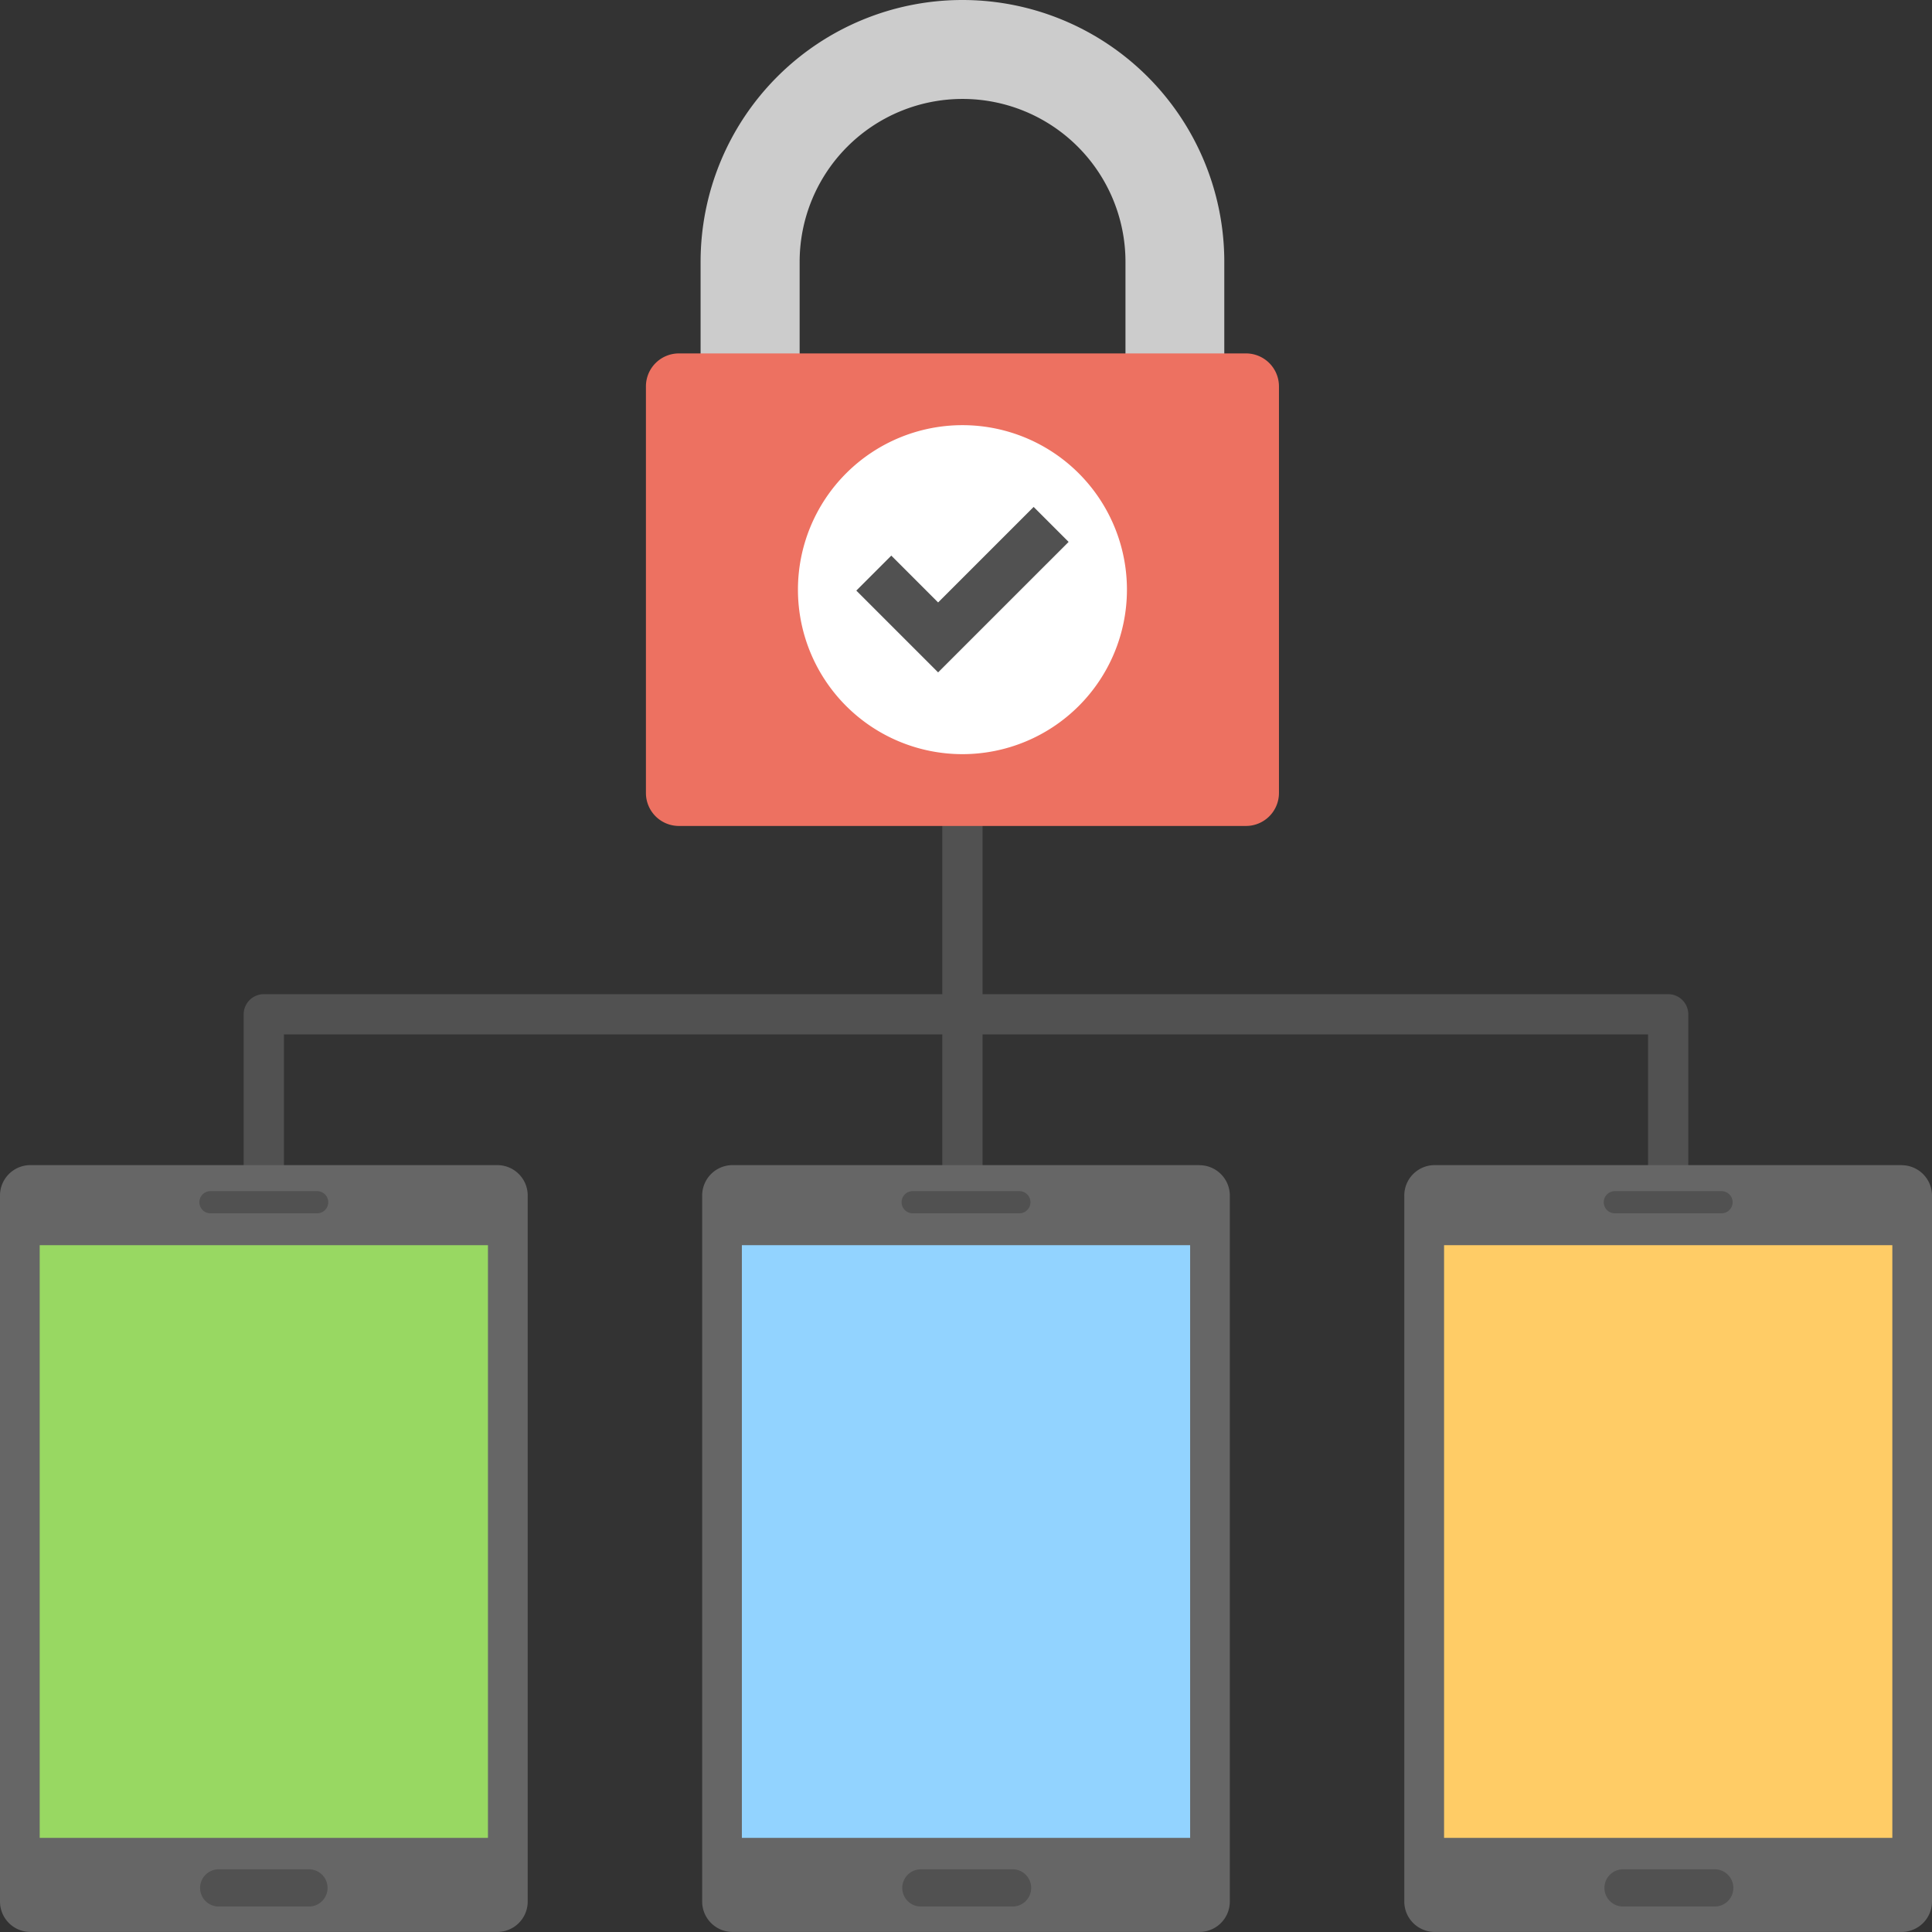
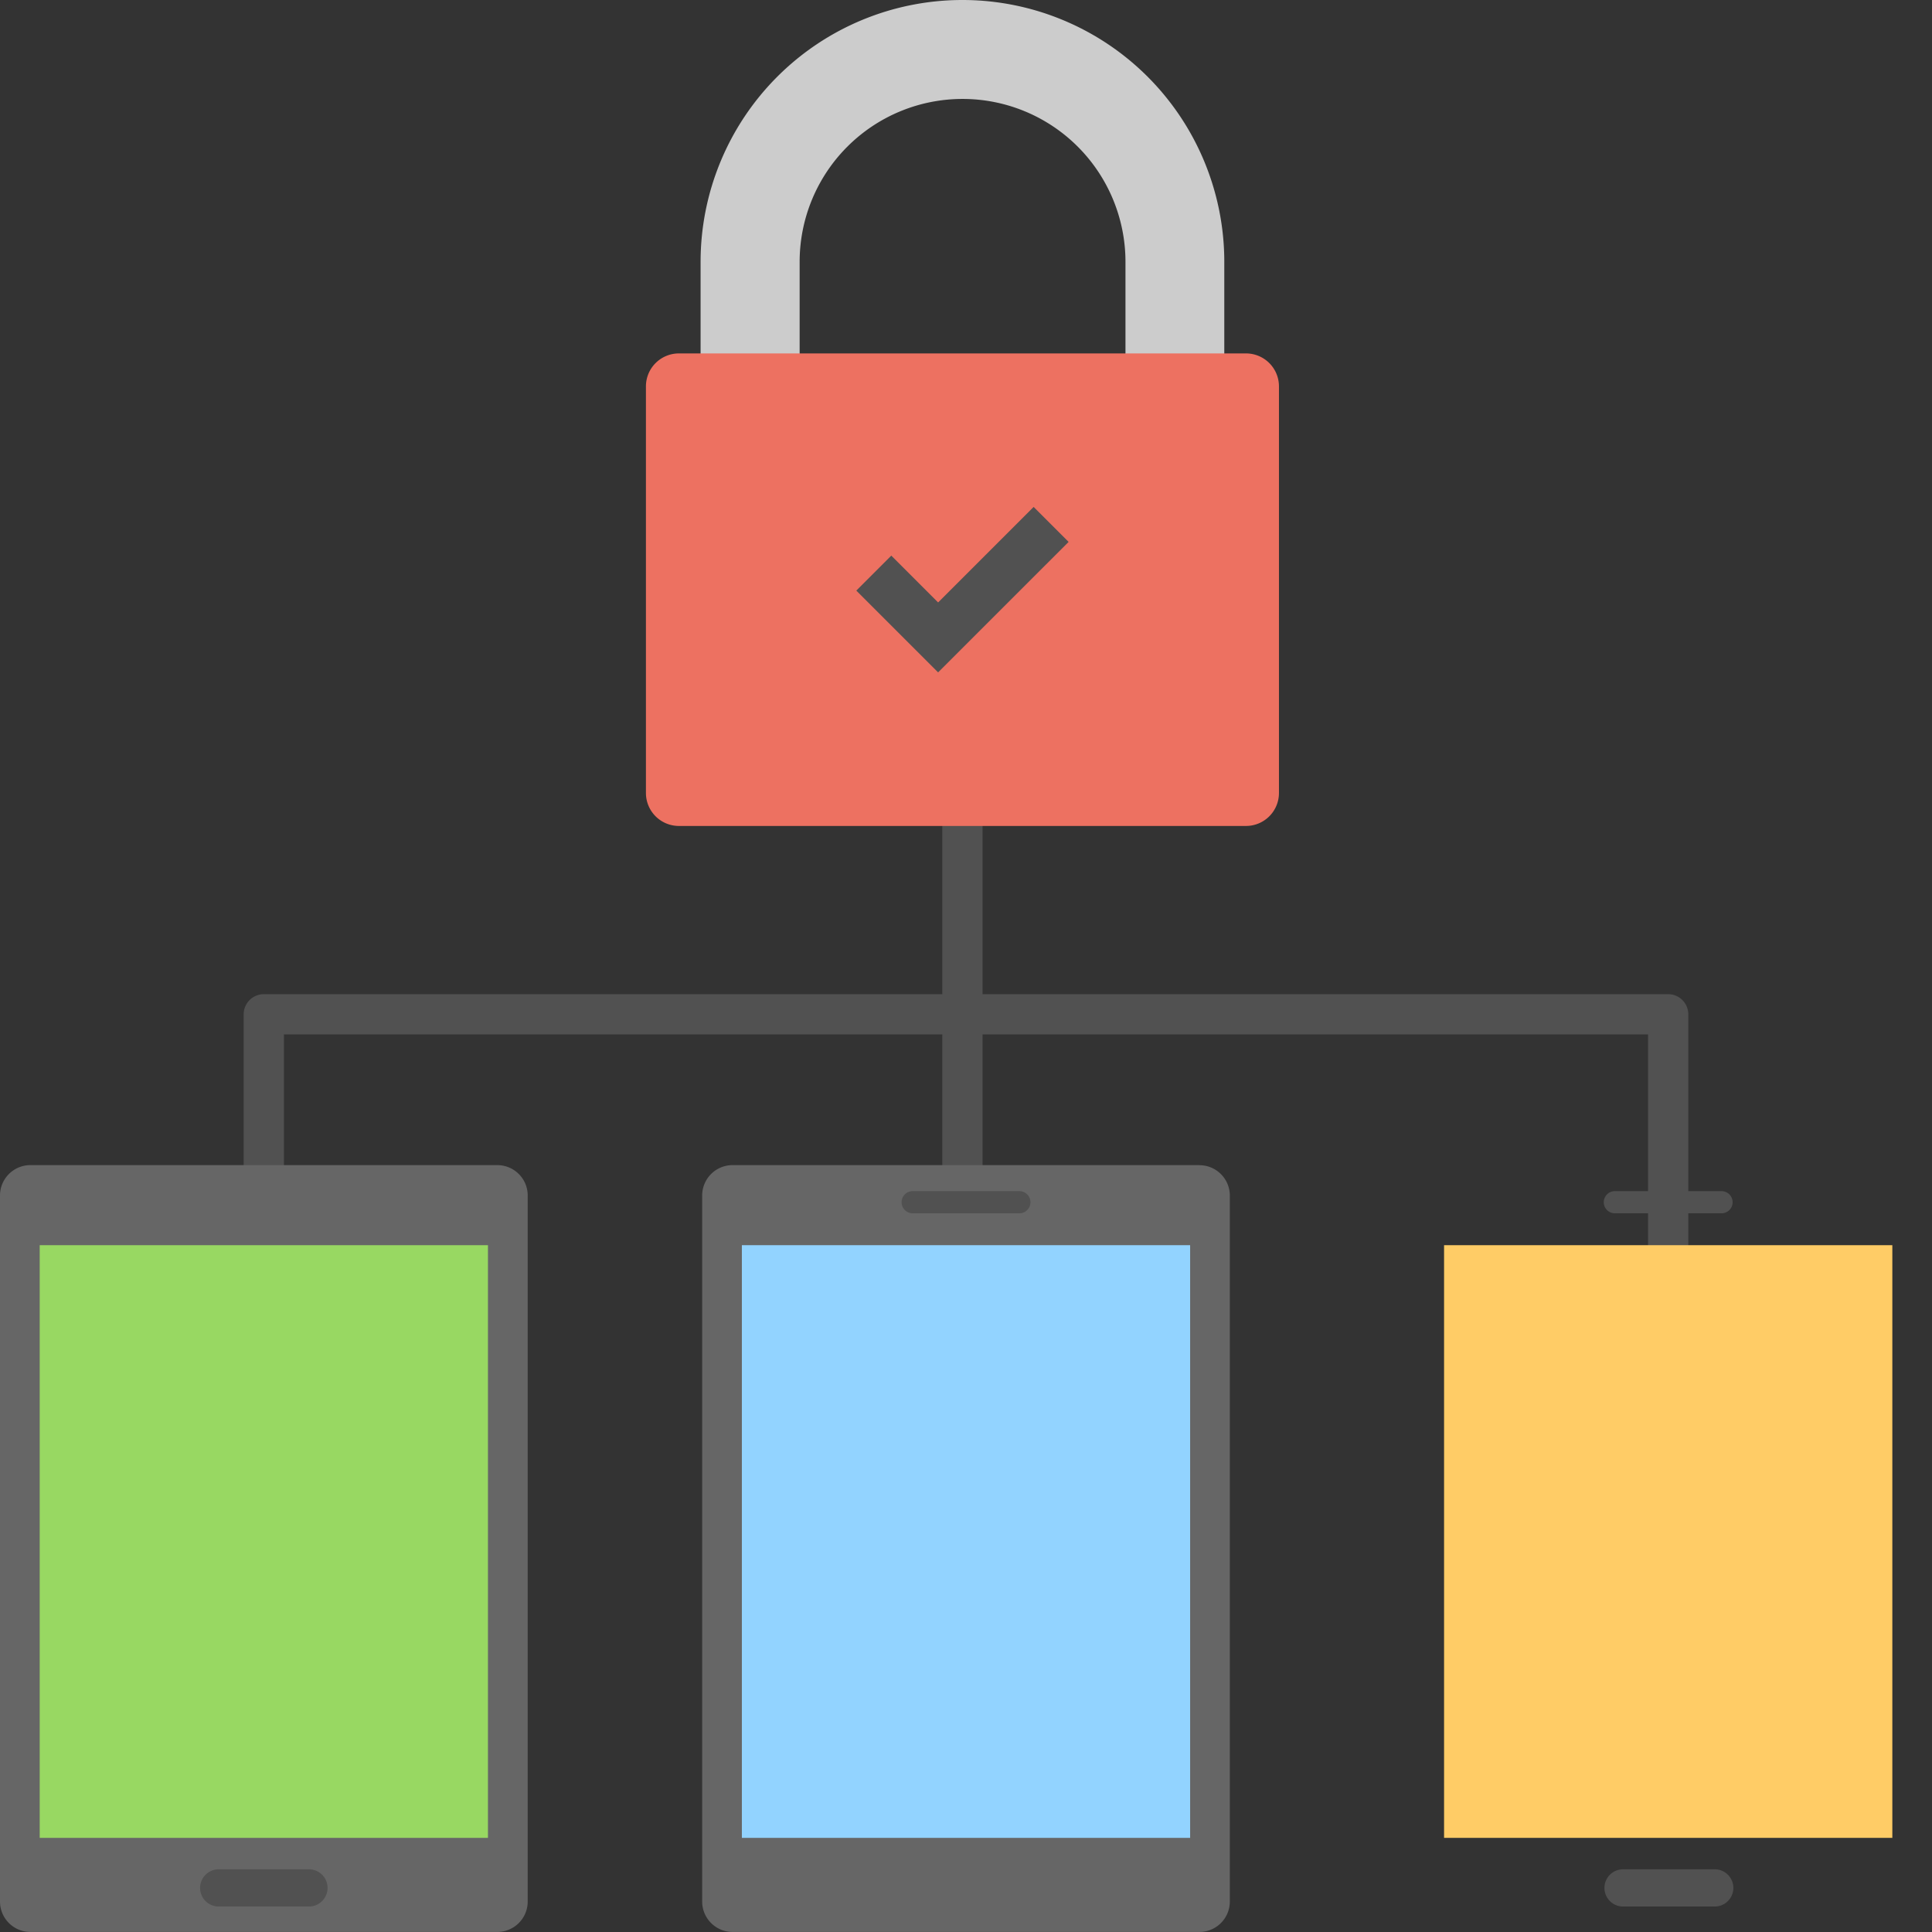
<svg xmlns="http://www.w3.org/2000/svg" width="68.426" height="68.427" viewBox="0 0 68.426 68.427">
  <rect x="0" y="0" width="68.426" height="68.427" fill="#333333" stroke="none" />
  <defs>
    <style> .cls-1 { fill: #515151; } .cls-2 { fill: #666; } .cls-3 { fill: #98d862; } .cls-4 { fill: #92d3ff; } .cls-5 { fill: #fc6; } .cls-6 { fill: #ccc; } .cls-7 { fill: #ed7161; } .cls-8 { fill: #fff; } </style>
  </defs>
  <g id="_03-3_icon_Backup_as_a_Service" data-name="03-3 icon Backup as a Service" transform="translate(22476.213 10836.962)">
    <path id="Path_20394" data-name="Path 20394" class="cls-1" d="M59.869,1596.446a.713.713,0,0,1-.713-.712v-9.063H35.587v9.063a.713.713,0,0,1-1.426,0v-9.063H10.843v9.063a.713.713,0,0,1-1.426,0v-9.776a.714.714,0,0,1,.713-.712H34.161v-9.757a.713.713,0,1,1,1.426,0v9.757H59.869a.713.713,0,0,1,.713.712v9.776a.713.713,0,0,1-.713.712" transform="translate(-22477 -12386.997)" />
    <path id="Path_20395" data-name="Path 20395" class="cls-2" d="M18.4,1591.3H1.864a1.077,1.077,0,0,0-1.077,1.077v25.005a1.077,1.077,0,0,0,1.077,1.077H18.4a1.077,1.077,0,0,0,1.077-1.077V1592.38A1.077,1.077,0,0,0,18.4,1591.3" transform="translate(-22477 -12386.997)" />
    <rect id="Rectangle_15737" data-name="Rectangle 15737" class="cls-3" width="15.876" height="20.991" transform="translate(-22474.807 -10792.861)" />
    <path id="Path_20396" data-name="Path 20396" class="cls-1" d="M11.755,1616.241H8.507a.659.659,0,0,0,0,1.317h3.248a.659.659,0,0,0,0-1.317" transform="translate(-22477 -12386.997)" />
-     <path id="Path_20397" data-name="Path 20397" class="cls-1" d="M8.241,1593.007a.392.392,0,1,1,0-.785H12.02a.392.392,0,1,1,0,.785Z" transform="translate(-22477 -12386.997)" />
    <path id="Path_20398" data-name="Path 20398" class="cls-2" d="M43.267,1591.3H26.733a1.077,1.077,0,0,0-1.077,1.077v25.005a1.077,1.077,0,0,0,1.077,1.077H43.267a1.077,1.077,0,0,0,1.077-1.077V1592.38a1.077,1.077,0,0,0-1.077-1.077" transform="translate(-22477 -12386.997)" />
    <rect id="Rectangle_15738" data-name="Rectangle 15738" class="cls-4" width="15.876" height="20.991" transform="translate(-22449.938 -10792.861)" />
-     <path id="Path_20399" data-name="Path 20399" class="cls-1" d="M36.624,1616.241H33.376a.659.659,0,0,0,0,1.317h3.248a.659.659,0,1,0,0-1.317" transform="translate(-22477 -12386.997)" />
    <path id="Path_20400" data-name="Path 20400" class="cls-1" d="M33.111,1593.007a.392.392,0,1,1,0-.785H36.89a.392.392,0,1,1,0,.785Z" transform="translate(-22477 -12386.997)" />
-     <path id="Path_20401" data-name="Path 20401" class="cls-2" d="M68.136,1591.3H51.6a1.077,1.077,0,0,0-1.077,1.077v25.005a1.077,1.077,0,0,0,1.077,1.077H68.136a1.077,1.077,0,0,0,1.077-1.077V1592.38a1.077,1.077,0,0,0-1.077-1.077" transform="translate(-22477 -12386.997)" />
    <rect id="Rectangle_15739" data-name="Rectangle 15739" class="cls-5" width="15.876" height="20.991" transform="translate(-22425.068 -10792.861)" />
    <path id="Path_20402" data-name="Path 20402" class="cls-1" d="M61.493,1616.241H58.245a.659.659,0,0,0,0,1.317h3.248a.659.659,0,1,0,0-1.317" transform="translate(-22477 -12386.997)" />
    <path id="Path_20403" data-name="Path 20403" class="cls-1" d="M57.98,1593.007a.392.392,0,1,1,0-.785h3.779a.392.392,0,1,1,0,.785Z" transform="translate(-22477 -12386.997)" />
    <path id="Path_20404" data-name="Path 20404" class="cls-6" d="M44.148,1559.309v7.908h-3.5v-7.908a5.77,5.77,0,0,0-11.54,0v7.908H25.6v-7.908a9.274,9.274,0,0,1,18.548,0" transform="translate(-22477 -12386.997)" />
    <path id="Path_20405" data-name="Path 20405" class="cls-7" d="M44.916,1562.552H24.832a1.168,1.168,0,0,0-1.168,1.168v14.4a1.168,1.168,0,0,0,1.168,1.168H44.916a1.168,1.168,0,0,0,1.168-1.168v-14.4a1.168,1.168,0,0,0-1.168-1.168" transform="translate(-22477 -12386.997)" />
-     <path id="Path_20406" data-name="Path 20406" class="cls-8" d="M40.7,1570.919a5.826,5.826,0,1,1-5.826-5.826,5.826,5.826,0,0,1,5.826,5.826" transform="translate(-22477 -12386.997)" />
    <path id="Path_20407" data-name="Path 20407" class="cls-1" d="M31.115,1570.952l1.239-1.239,1.658,1.659,3.383-3.383,1.239,1.239-4.622,4.621Z" transform="translate(-22477 -12386.997)" />
  </g>
</svg>